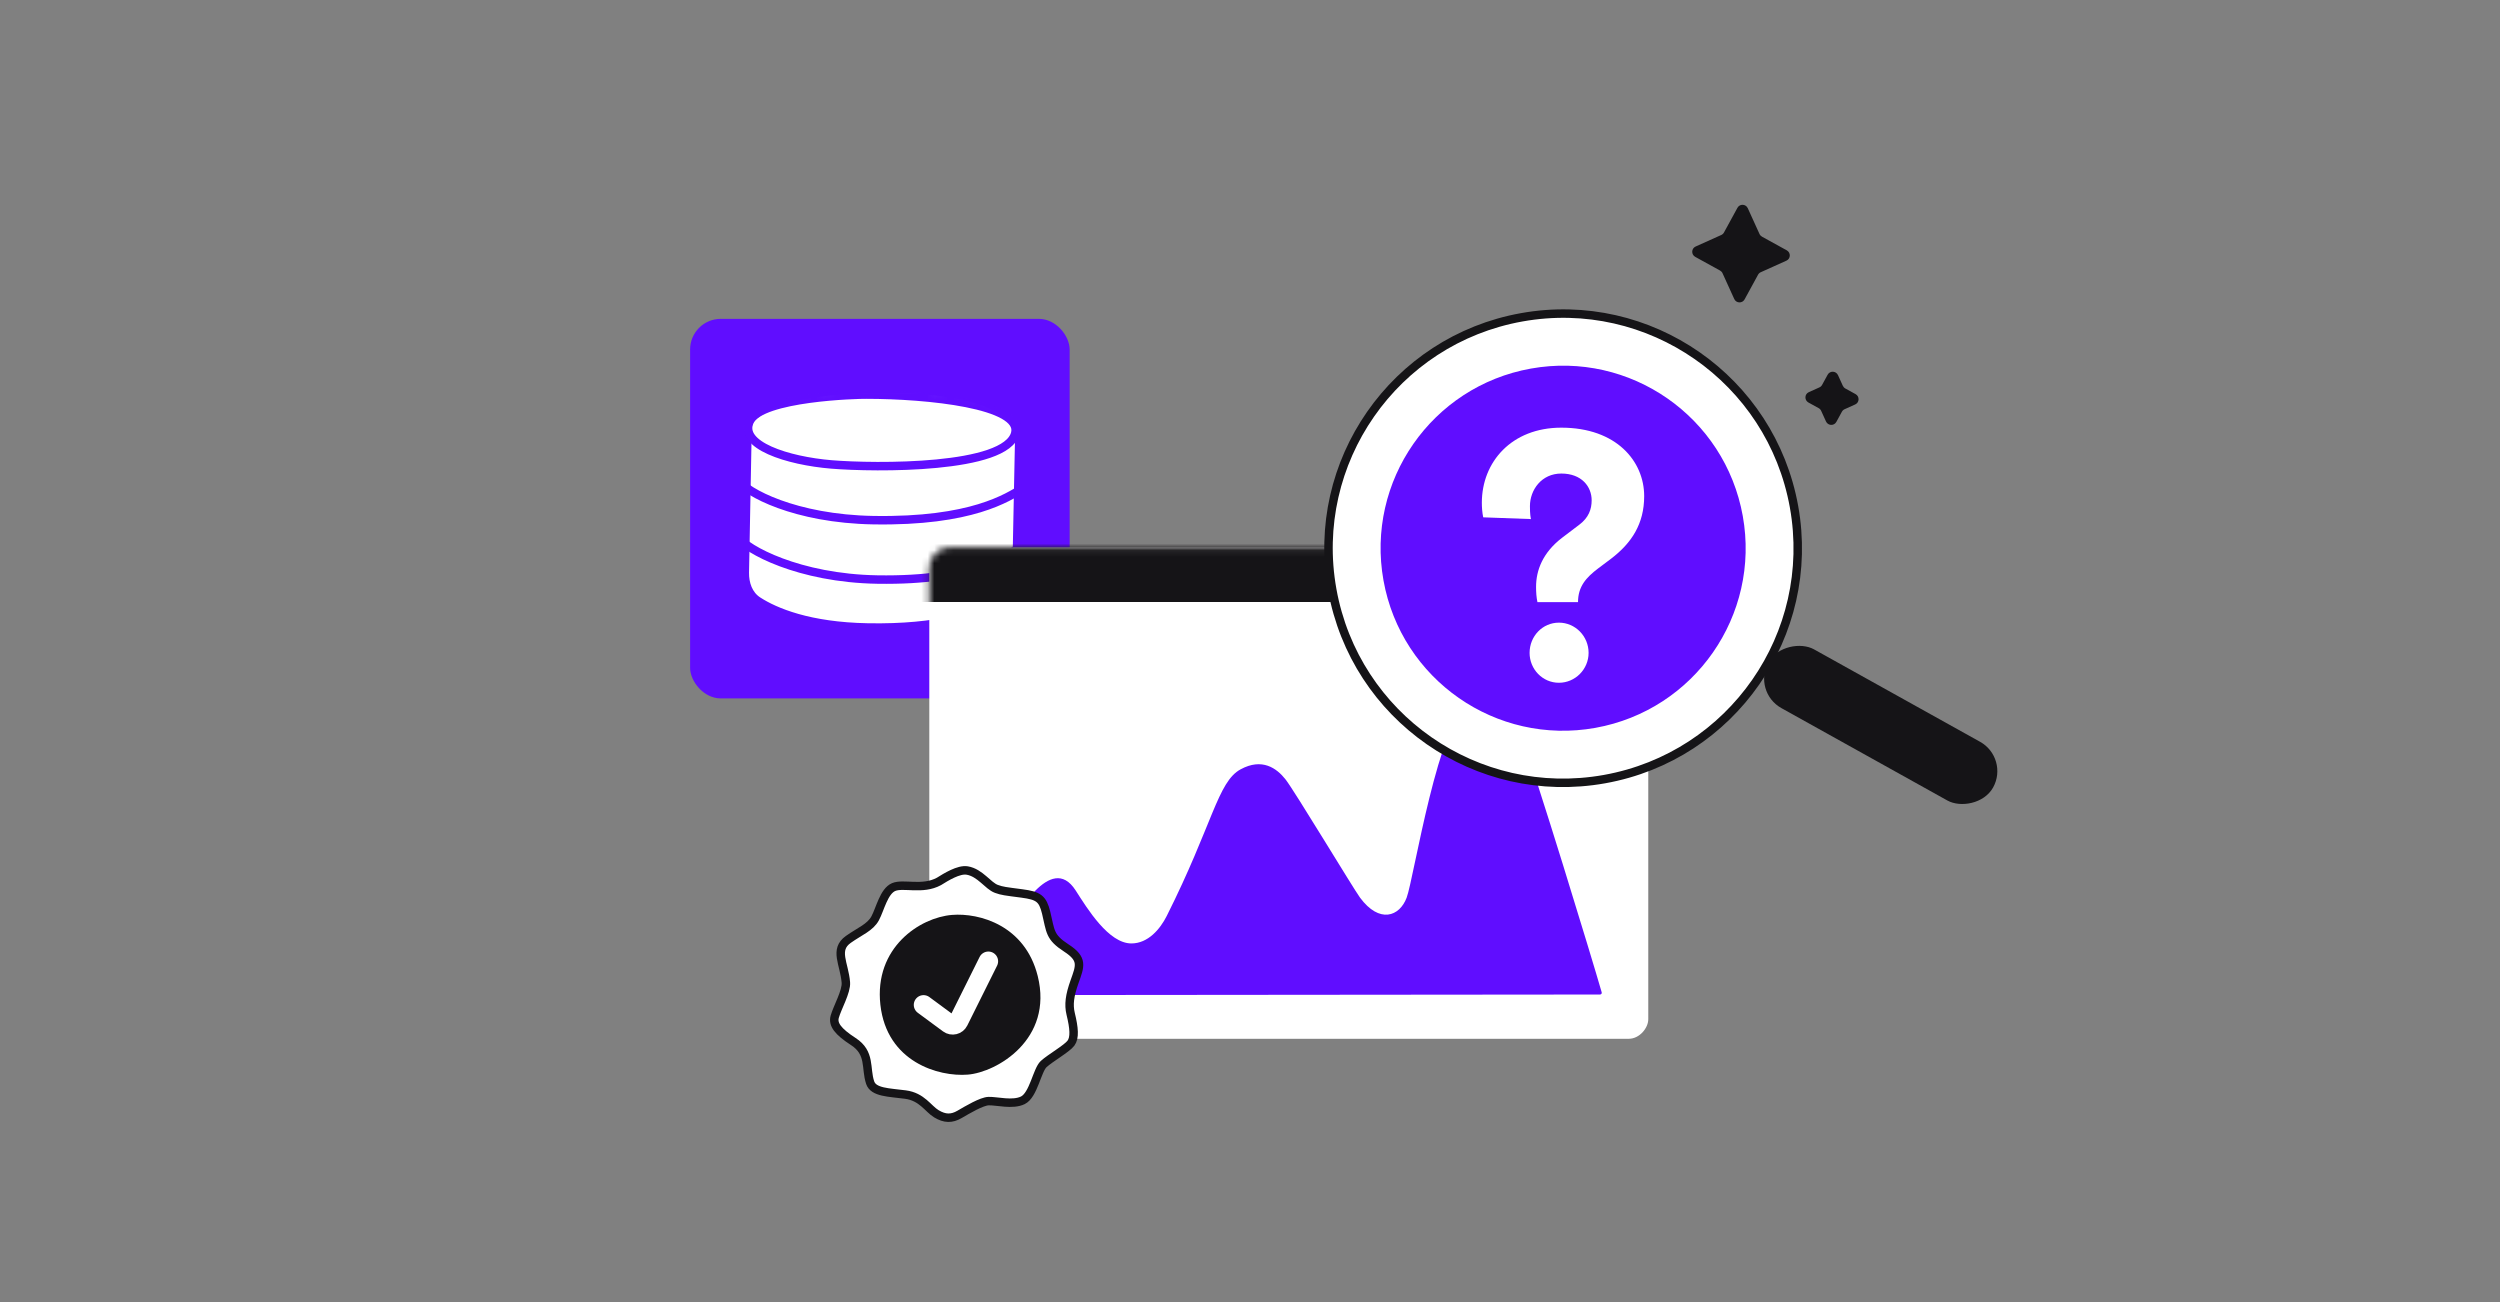
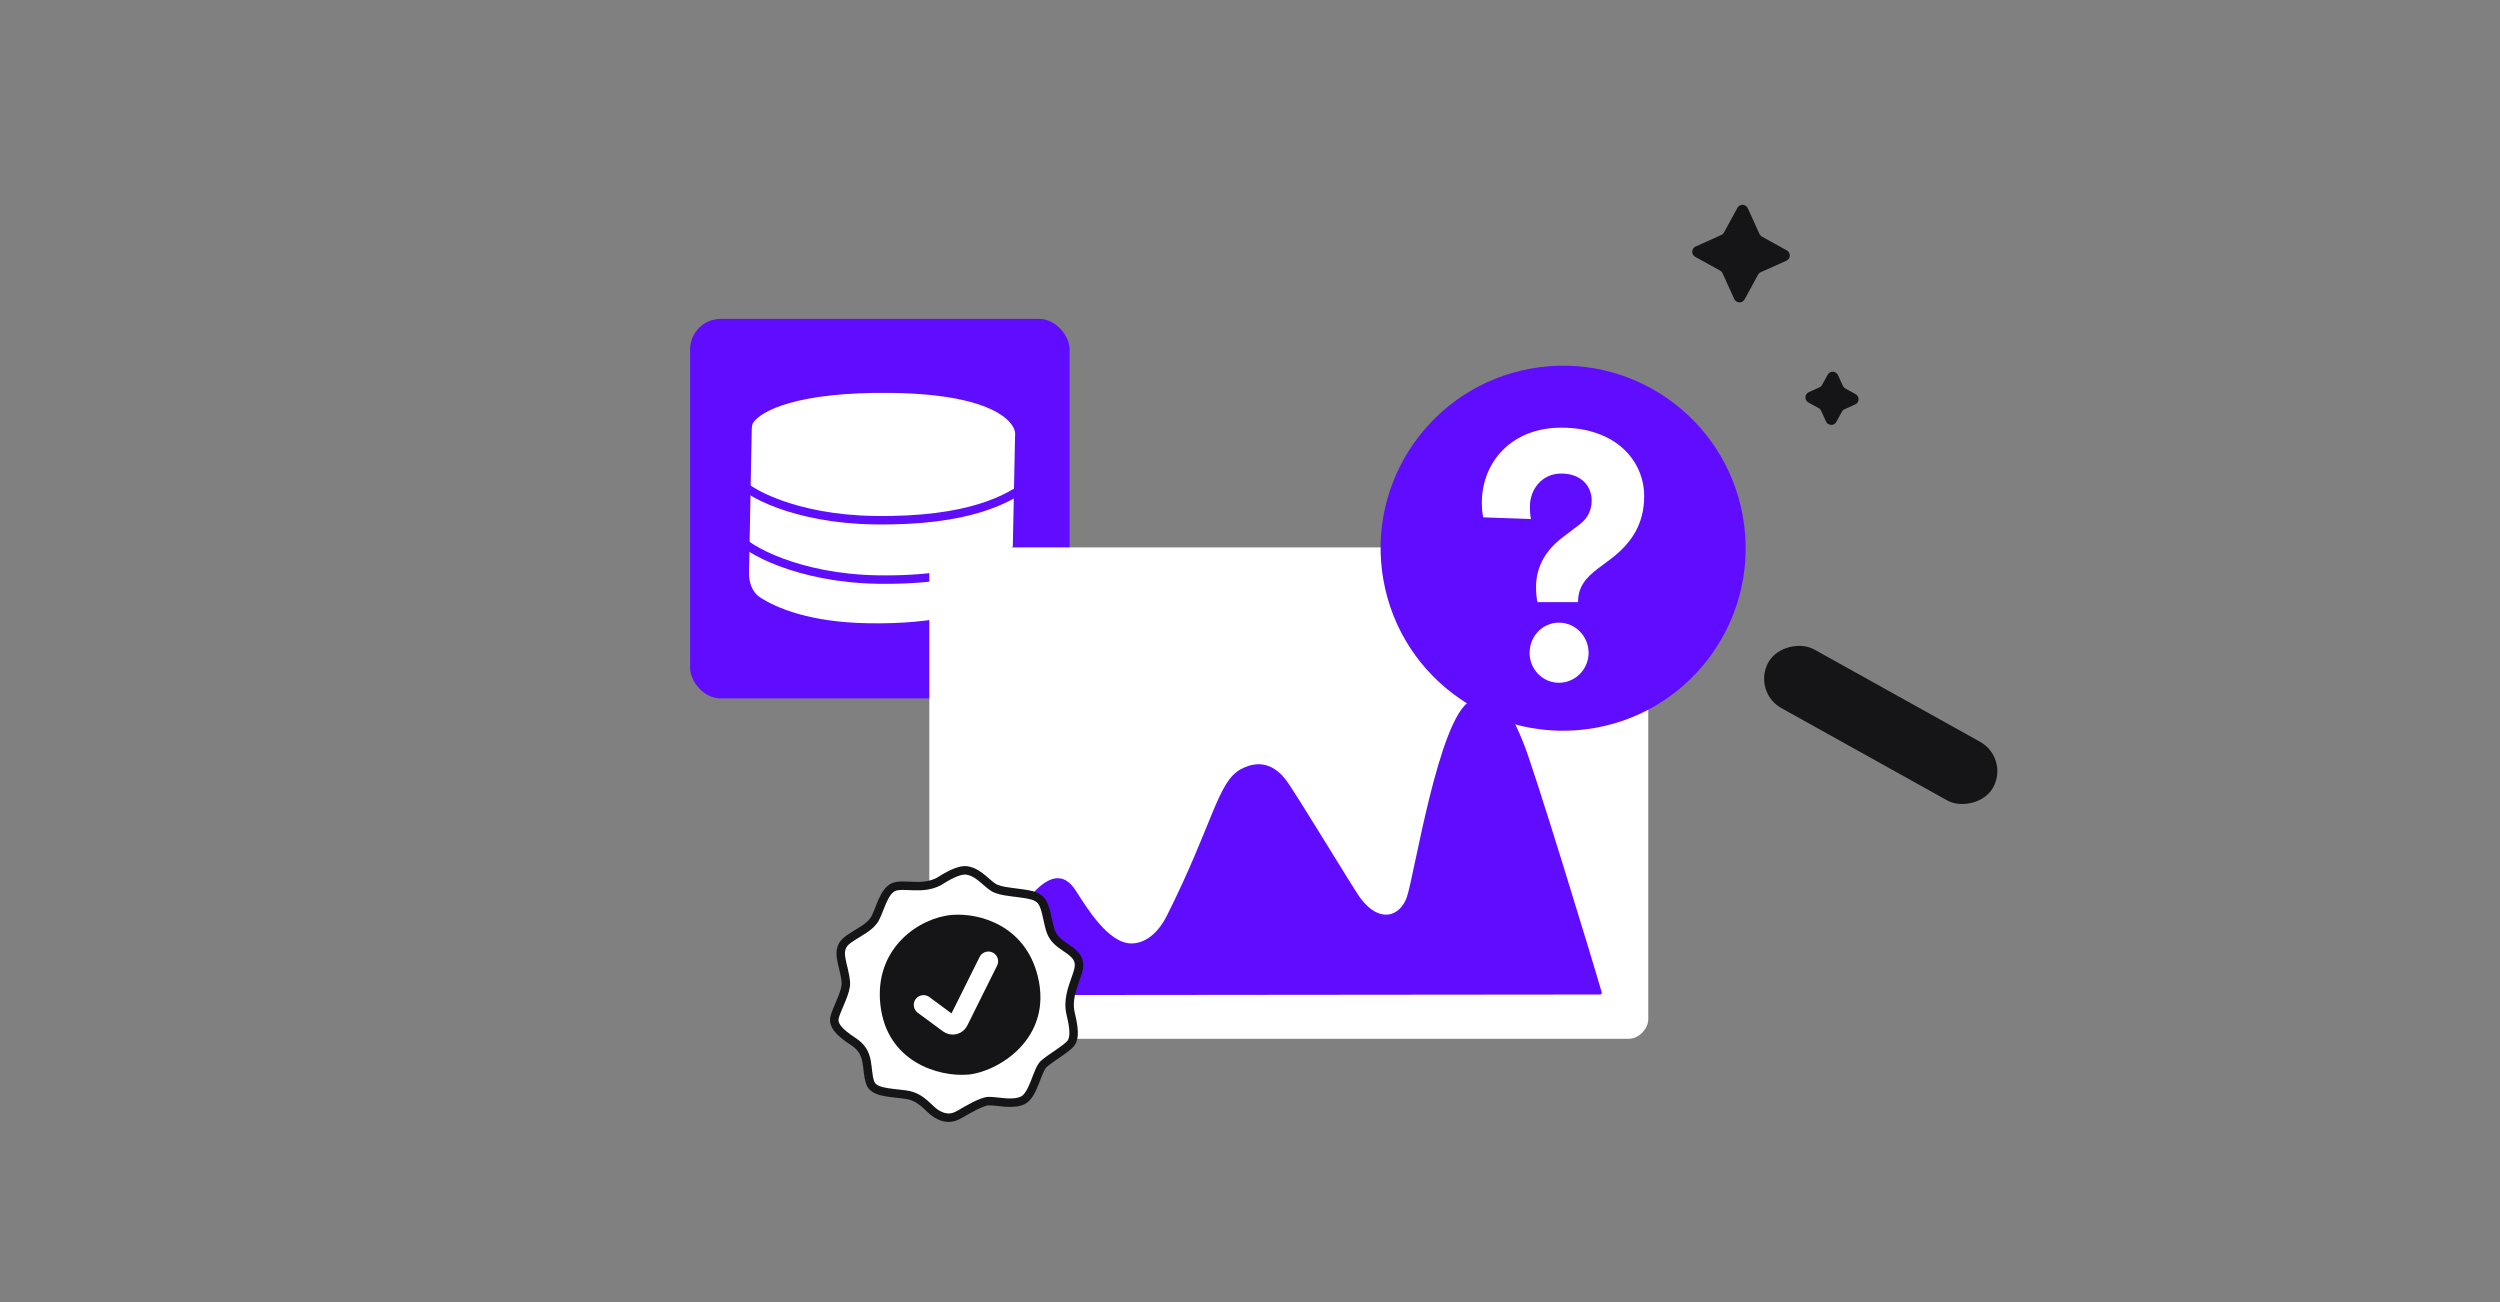
<svg xmlns="http://www.w3.org/2000/svg" width="384" height="200" viewBox="0 0 384 200" fill="none">
  <rect x="0" y="0" width="384" height="200" fill="#808080" stroke="none" />
  <rect x="106" y="48.978" width="58.298" height="58.298" rx="4.706" fill="#600DFF" />
  <path d="M114.816 66.048L114.402 87.916C114.369 89.65 114.956 91.369 116.412 92.311C119.062 94.026 124.281 96.22 133.299 96.382C144.199 96.579 150.485 94.513 153.888 92.361C155.421 91.391 156.104 89.598 156.141 87.785L156.563 66.987C156.883 64.642 153.397 59.902 136.896 59.701C122.292 59.523 116.63 62.481 115.189 64.499C114.873 64.942 114.826 65.503 114.816 66.048Z" fill="white" stroke="#600DFF" stroke-width="1.3" />
  <mask id="mask0_6414_1153" style="mask-type:alpha" maskUnits="userSpaceOnUse" x="113" y="59" width="45" height="39">
    <path d="M114.792 66.048L114.379 87.916C114.346 89.65 114.932 91.369 116.388 92.311C119.039 94.026 124.257 96.22 133.275 96.382C144.176 96.579 150.462 94.513 153.865 92.361C155.397 91.391 156.081 89.598 156.117 87.785L156.54 66.987C156.86 64.642 153.374 59.902 136.873 59.701C122.268 59.523 116.607 62.481 115.166 64.499C114.849 64.942 114.803 65.503 114.792 66.048Z" fill="black" stroke="#600DFF" stroke-width="1.3" />
  </mask>
  <g mask="url(#mask0_6414_1153)">
    <path d="M113.369 73.695C114.542 75.567 122.074 79.696 134.17 79.897C149.29 80.149 154.811 76.377 157.051 75.036" stroke="#600DFF" stroke-width="1.3" stroke-linecap="round" stroke-linejoin="round" />
    <path d="M113.377 82.471C114.551 84.342 122.66 88.816 134.756 89.017C149.877 89.269 154.819 85.153 157.059 83.812" stroke="#600DFF" stroke-width="1.3" stroke-linecap="round" stroke-linejoin="round" />
-     <path d="M155.945 66.529C157.021 62.091 142.504 60.611 133.094 60.611C131.75 60.58 116.963 60.981 115.171 64.68C113.378 68.379 120.996 70.783 127.717 71.338C134.438 71.892 154.601 72.077 155.945 66.529Z" stroke="#600DFF" stroke-width="1.3" stroke-linecap="round" stroke-linejoin="round" />
  </g>
  <rect width="110.434" height="75.48" rx="3" transform="matrix(-1 0 0 1 253.175 84.078)" fill="white" />
  <mask id="mask1_6414_1153" style="mask-type:alpha" maskUnits="userSpaceOnUse" x="142" y="84" width="112" height="76">
-     <rect width="110.434" height="75.48" rx="3" transform="matrix(-1 0 0 1 253.174 84.078)" fill="white" />
-   </mask>
+     </mask>
  <g mask="url(#mask1_6414_1153)">
    <rect width="112.529" height="9.49" transform="matrix(-1 0 0 1 253.987 82.977)" fill="#151417" />
    <circle cx="1.091" cy="1.091" r="1.091" transform="matrix(-1 0 0 1 248.296 87.228)" fill="white" />
    <circle cx="1.091" cy="1.091" r="1.091" transform="matrix(-1 0 0 1 243.034 87.228)" fill="white" />
    <circle cx="1.091" cy="1.091" r="1.091" transform="matrix(-1 0 0 1 237.771 87.228)" fill="white" />
  </g>
  <path d="M159.053 136.781C157.57 138.263 152.022 147.587 149.211 152.442C149.106 152.624 149.238 152.849 149.448 152.849L245.758 152.759C245.938 152.759 246.071 152.599 246.022 152.426C244.636 147.563 235.522 117.706 233.95 113.993C232.59 110.779 230.536 105.217 225.87 107.638C220.965 110.184 217.185 134.861 216.066 137.87C214.978 140.792 211.876 141.907 208.894 137.87C207.921 136.553 198.817 121.438 197.455 119.713C196.093 117.988 193.858 116.374 190.555 118.17C187.024 120.089 186.285 126.591 179.209 140.695C178.203 142.699 176.348 144.912 173.781 144.912C170.291 144.912 167.044 139.619 165.226 136.781C163.263 133.716 160.959 134.874 159.053 136.781Z" fill="#600DFF" />
  <rect x="269.11" y="106.252" width="10.321" height="39.508" rx="5.161" transform="rotate(-60.897 269.11 106.252)" fill="#151417" />
-   <circle cx="240.097" cy="84.205" r="36.033" transform="rotate(-10.168 240.097 84.205)" fill="white" stroke="#151417" stroke-width="1.3" />
  <circle cx="240.097" cy="84.206" r="28.034" transform="rotate(-10.168 240.097 84.206)" fill="#600DFF" />
  <path d="M242.384 92.488H236.15C235.993 91.741 235.94 90.993 235.94 90.139C235.94 87.63 236.936 84.908 239.922 82.612L242.593 80.584C244.008 79.516 244.479 78.235 244.479 76.847C244.479 74.765 242.96 72.736 239.817 72.736C236.779 72.736 234.998 75.245 234.998 77.754C234.998 78.982 235.102 79.516 235.155 79.729L227.821 79.463C227.664 78.715 227.611 77.914 227.611 77.22C227.611 70.974 232.169 65.689 239.817 65.689C248.303 65.689 252.546 70.868 252.546 76.206C252.546 80.477 250.608 83.413 247.465 85.815L245.474 87.31C243.641 88.698 242.384 90.086 242.384 92.488ZM234.945 100.282C234.945 97.72 236.936 95.638 239.45 95.638C241.965 95.638 244.008 97.72 244.008 100.282C244.008 102.791 241.965 104.873 239.45 104.873C236.936 104.873 234.945 102.791 234.945 100.282Z" fill="white" />
  <path d="M280.474 64.739C280.778 65.408 281.712 65.447 282.062 64.806L282.918 63.238C283.01 63.069 283.154 62.936 283.329 62.857L284.958 62.124C285.624 61.825 285.657 60.89 285.014 60.536L283.442 59.67C283.273 59.577 283.138 59.431 283.058 59.256L282.315 57.621C282.012 56.953 281.078 56.914 280.728 57.555L279.872 59.123C279.78 59.291 279.636 59.425 279.46 59.504L277.832 60.237C277.166 60.536 277.133 61.47 277.776 61.825L279.348 62.691C279.517 62.784 279.652 62.929 279.731 63.105L280.474 64.739Z" fill="#151417" />
  <path d="M266.379 45.925C266.682 46.593 267.616 46.632 267.966 45.991L270.038 42.195C270.13 42.026 270.275 41.892 270.45 41.814L274.394 40.039C275.06 39.74 275.093 38.806 274.45 38.451L270.643 36.354C270.474 36.261 270.339 36.115 270.259 35.94L268.46 31.982C268.157 31.314 267.223 31.275 266.873 31.916L264.801 35.712C264.709 35.88 264.564 36.014 264.389 36.093L260.445 37.867C259.779 38.167 259.746 39.101 260.389 39.455L264.196 41.553C264.365 41.646 264.5 41.791 264.58 41.967L266.379 45.925Z" fill="#151417" />
  <path d="M148.552 133.708C147.259 133.494 145.3 134.715 144.222 135.387C141.662 136.771 138.763 135.615 137.264 136.253C135.764 136.89 135.188 139.631 134.428 141.047C133.669 142.463 132.067 143.043 130.302 144.293C128.067 145.875 129.685 148.001 129.924 150.9C130.039 152.292 128.615 154.75 128.217 156.16C127.883 157.343 128.68 158.43 131.075 159.985C133.766 161.733 132.912 164.057 133.654 166.286C134.161 167.806 136.499 167.787 139.062 168.124C141.625 168.461 142.533 170.294 143.826 171.076C145.118 171.858 146.175 171.875 147.383 171.171C148.591 170.468 150.78 169.161 151.851 169.13C153.133 169.093 155.542 169.776 157.109 169.006C158.755 168.196 159.294 164.369 160.309 163.439C161.324 162.508 163.87 161.069 164.494 160.233C165.119 159.398 164.987 157.924 164.454 155.726C164.11 154.303 164.304 152.887 165.05 150.79C165.902 148.393 166.412 147.311 163.796 145.618C161.18 143.925 161.383 143.055 160.693 140.21C160.159 138.008 159.501 137.569 156.938 137.232C154.375 136.895 153.953 136.861 153.047 136.533C151.741 136.061 150.562 134.042 148.552 133.708Z" fill="white" stroke="#151417" stroke-width="1.3" stroke-linecap="round" />
  <path d="M159.394 149.917C157.454 142.137 150.439 140.19 146.23 140.531C141.293 140.93 134.243 145.552 135.227 154.343C136.211 163.134 144.186 165.421 148.647 165.062C153.108 164.703 161.819 159.643 159.394 149.917Z" fill="#151417" />
  <path d="M141.856 154.352L145.741 157.218C146.241 157.587 146.953 157.416 147.23 156.859L151.811 147.656" stroke="white" stroke-width="3" stroke-linecap="round" />
</svg>